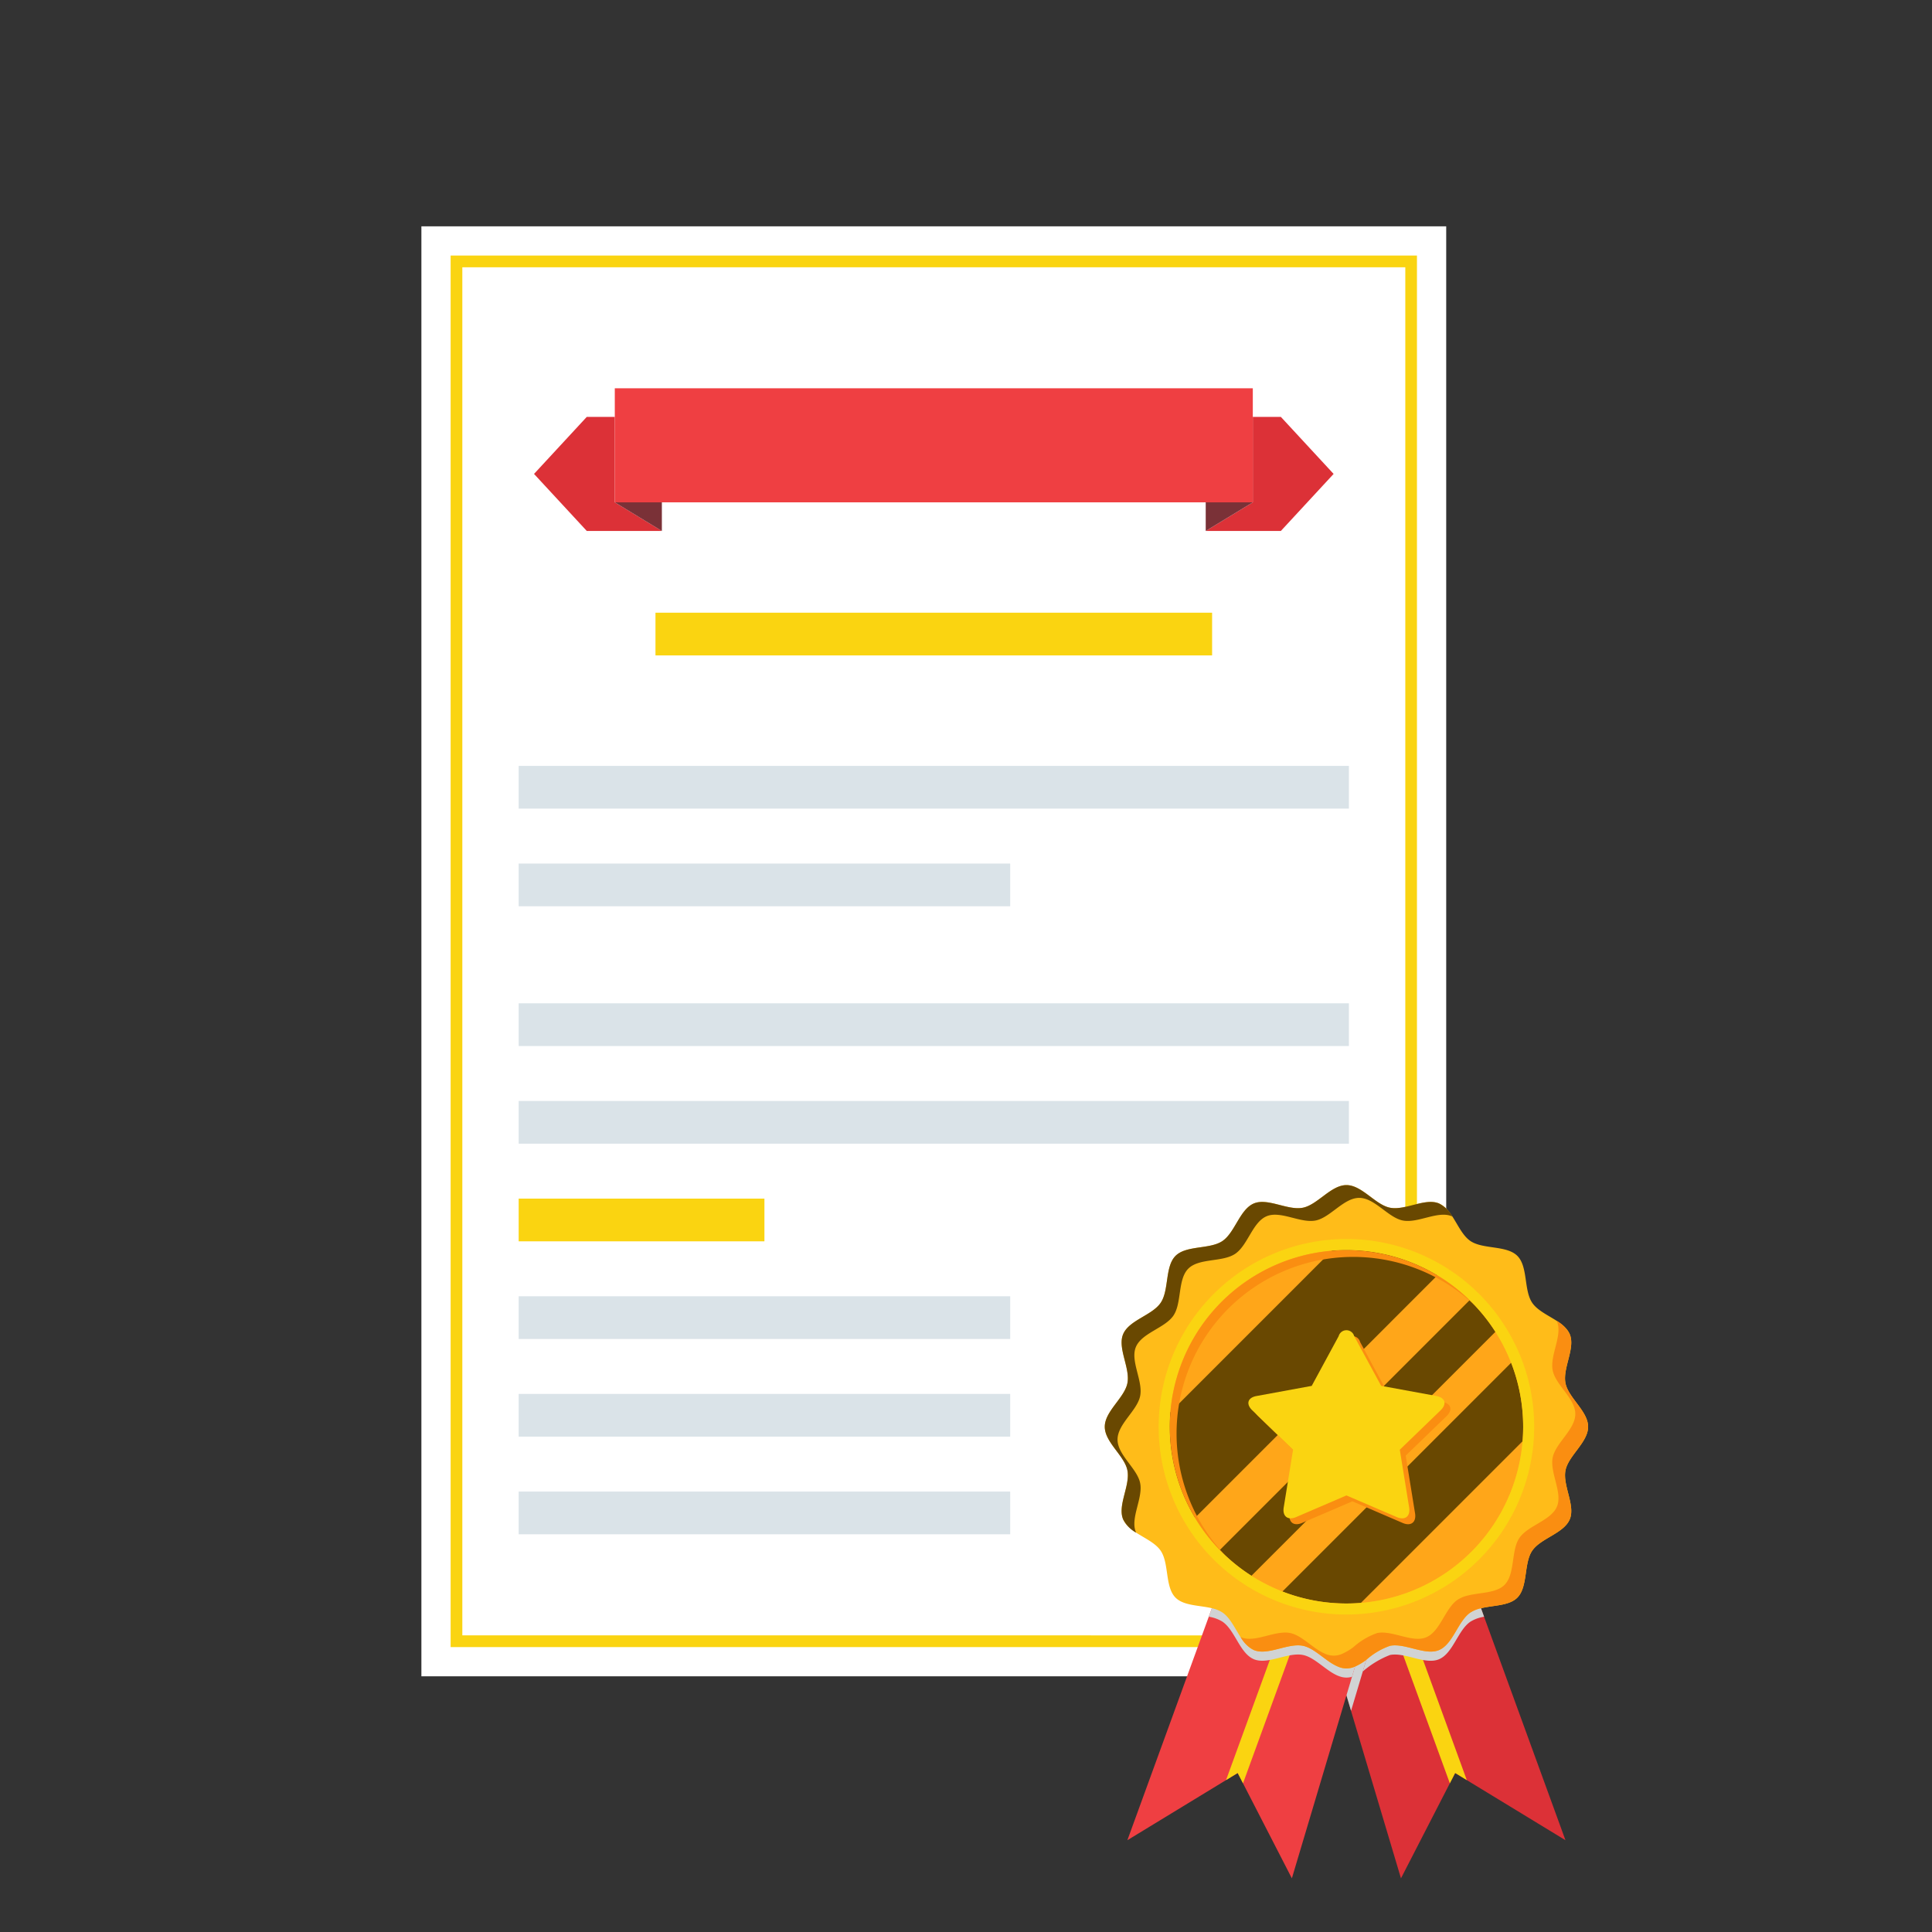
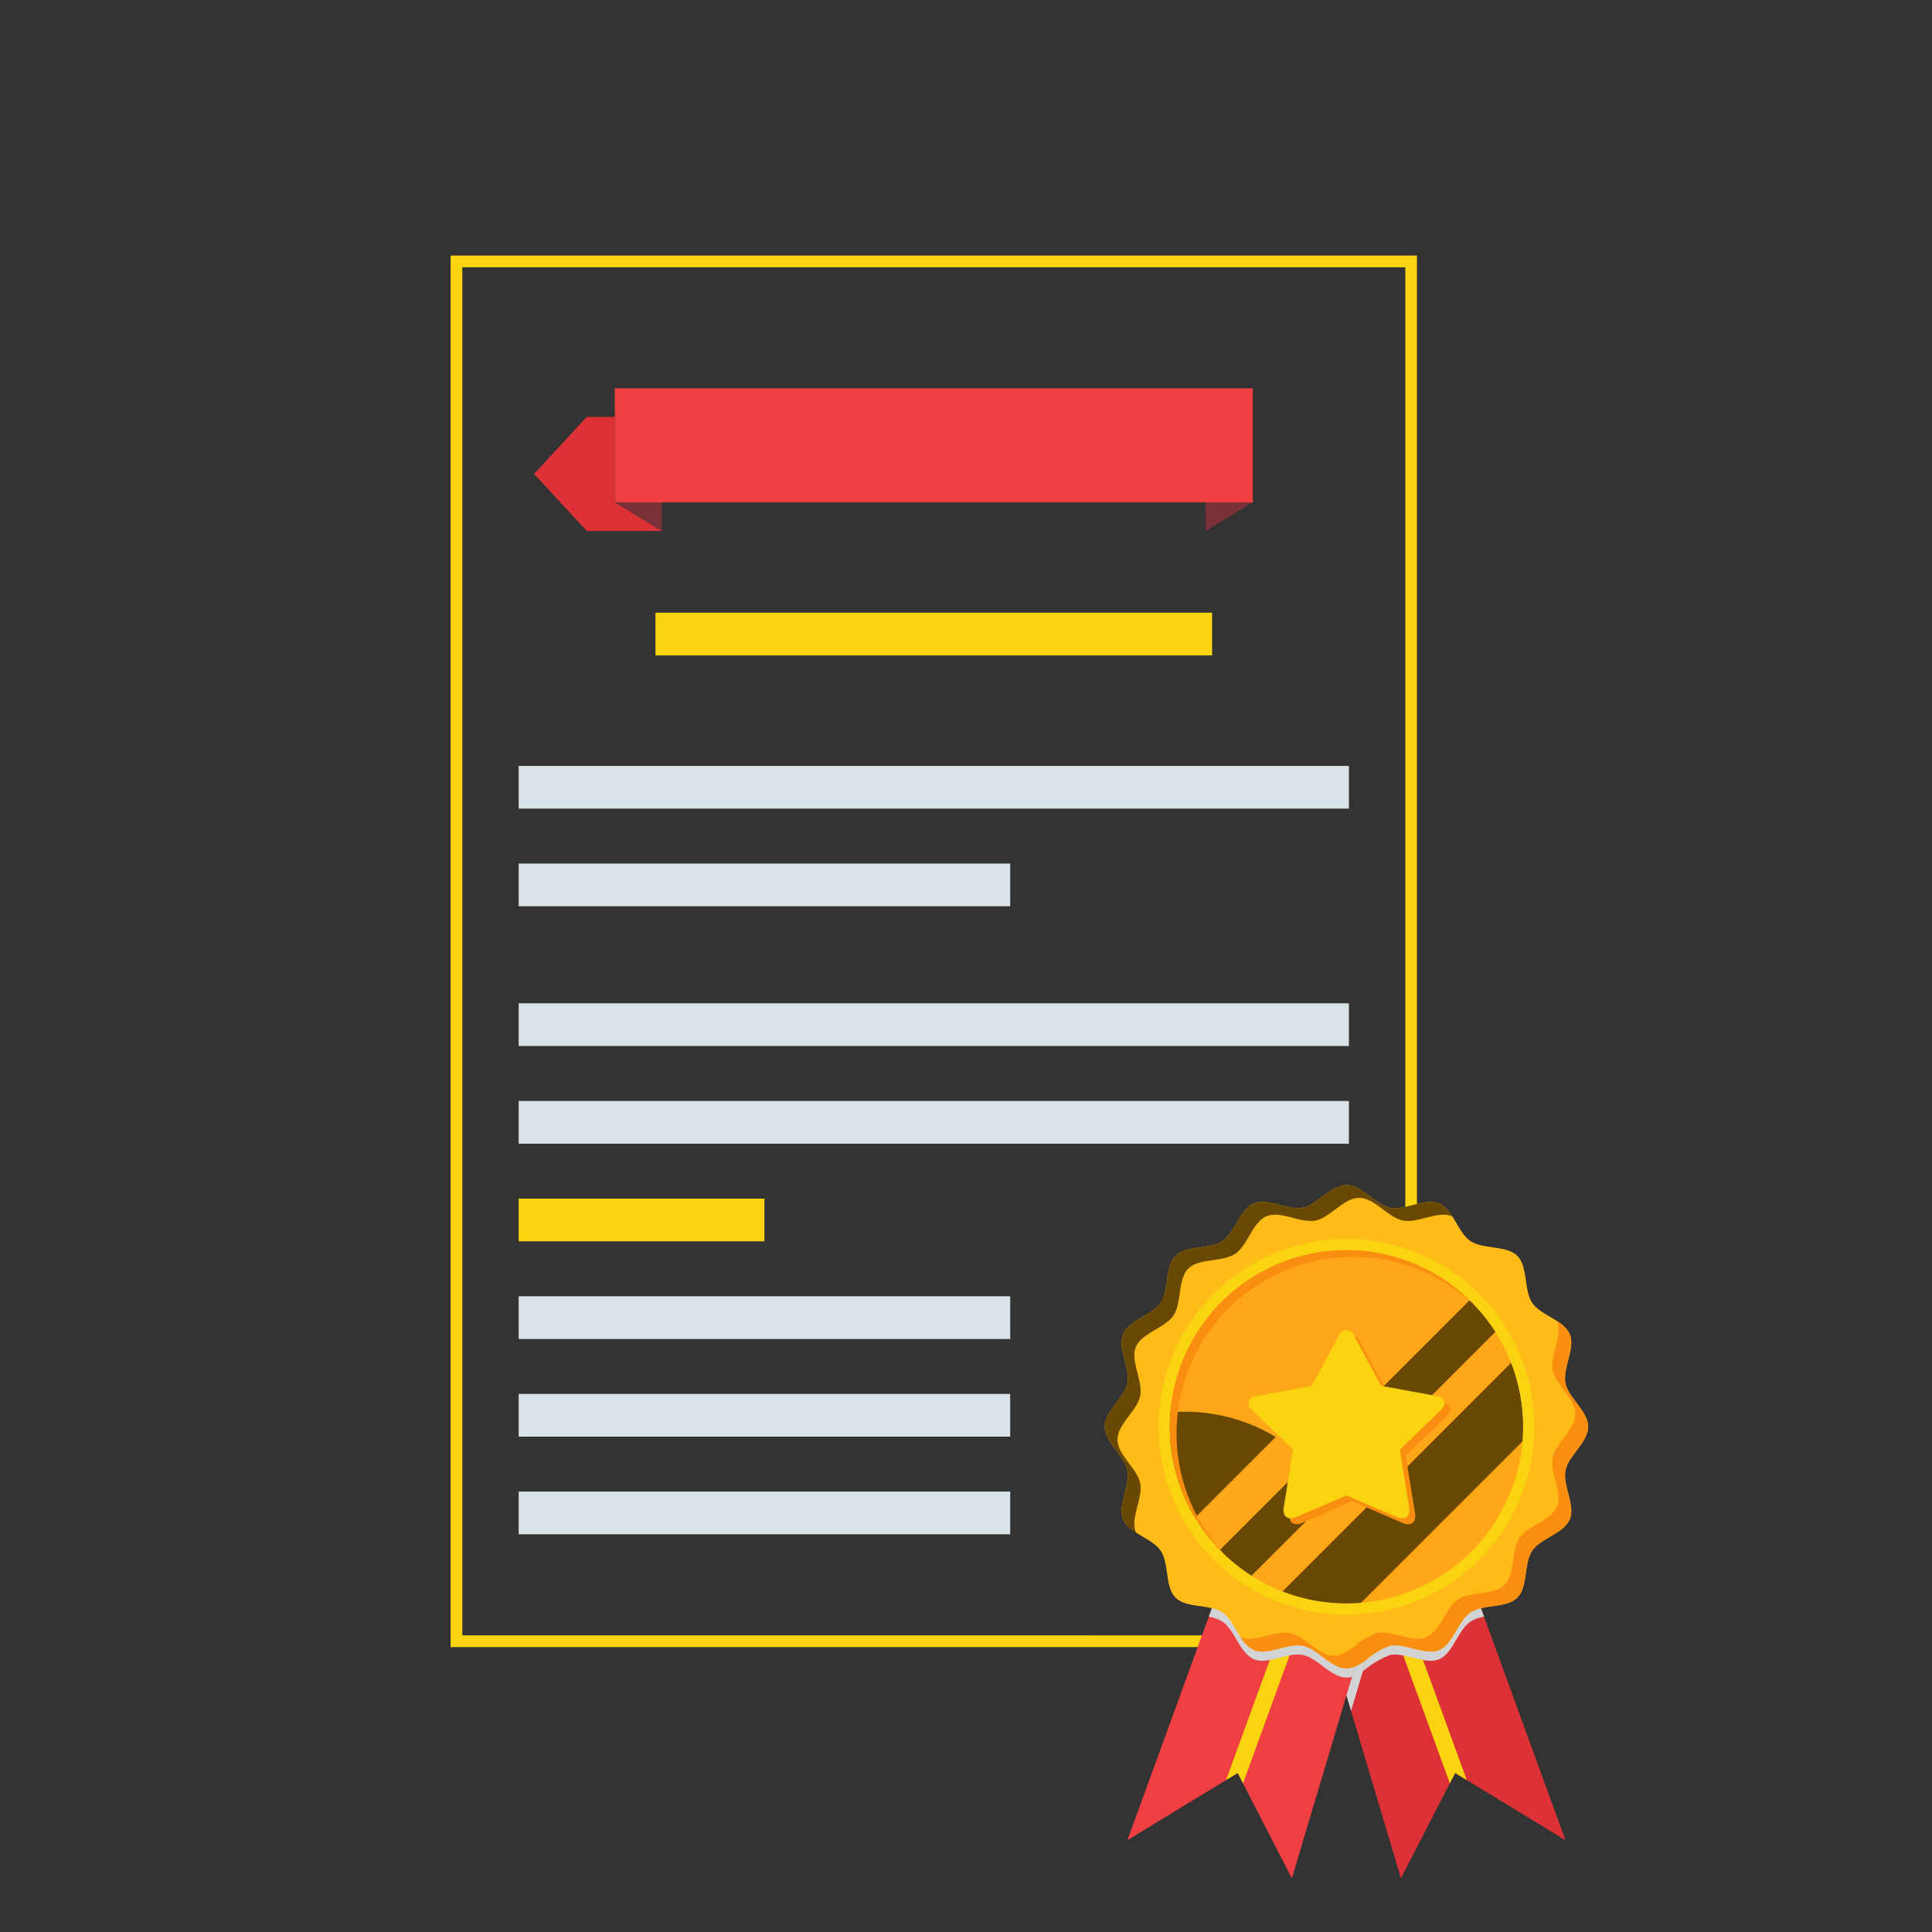
<svg xmlns="http://www.w3.org/2000/svg" width="180" height="180" viewBox="0 0 180 180">
  <rect x="0" y="0" width="180" height="180" fill="#333333" stroke="none" />
  <defs>
    <clipPath id="a">
      <rect width="136.601" height="153.912" fill="none" />
    </clipPath>
    <clipPath id="c">
      <rect width="6.019" height="10.625" fill="none" />
    </clipPath>
    <clipPath id="e">
      <rect width="25.651" height="9.48" fill="none" />
    </clipPath>
    <clipPath id="f">
      <rect width="32.385" height="32.385" fill="none" />
    </clipPath>
    <clipPath id="g">
      <rect width="32.933" height="32.933" fill="none" />
    </clipPath>
  </defs>
  <g transform="translate(-3502 801)">
    <g transform="translate(3520.699 -779.912)">
      <g clip-path="url(#a)">
-         <rect width="95.48" height="135.09" transform="translate(20.561 0)" fill="#fff" />
        <path d="M206.286,143.244H116.255V13.6h90.031Zm-88.941-1.09H205.2V14.693H117.345Z" transform="translate(-92.97 -10.878)" fill="#fad411" />
        <rect width="51.86" height="3.98" transform="translate(42.37 35.996)" fill="#fad411" />
        <rect width="77.351" height="3.98" transform="translate(29.625 50.269)" fill="#dae3e8" />
        <rect width="45.793" height="3.98" transform="translate(29.625 59.367)" fill="#dae3e8" />
        <rect width="77.351" height="3.98" transform="translate(29.625 72.388)" fill="#dae3e8" />
        <rect width="77.351" height="3.98" transform="translate(29.625 81.486)" fill="#dae3e8" />
        <rect width="22.896" height="3.98" transform="translate(29.625 90.584)" fill="#fad411" />
        <rect width="45.793" height="3.98" transform="translate(29.625 99.682)" fill="#dae3e8" />
        <rect width="45.793" height="3.98" transform="translate(29.625 108.78)" fill="#dae3e8" />
        <rect width="45.793" height="3.98" transform="translate(29.625 117.877)" fill="#dae3e8" />
        <path d="M527.343,628.925l-1.587.28-3.126.552h0l-2.583.457,1.2,4.033.579,1.94.8,2.685,5.082,17.044,4.552-8.853.494-.961,1.086.662,9.194,5.6-7.02-19.273-1.028-2.819-.924-2.536Z" transform="translate(-415.882 -502.005)" fill="#dc3137" />
        <g clip-path="url(#a)">
          <g transform="translate(104.163 127.678)" style="mix-blend-mode:multiply;isolation:isolate">
            <g clip-path="url(#c)">
              <path d="M526.067,637.978l-1.2,4.033-.577,1.942-.8,2.683-.351,1.174-.077.259-.428-1.434-.8-2.685-.579-1.94-1.2-4.033,2.583-.457.426-.075.078.014.352.062Z" transform="translate(-520.048 -637.446)" fill="#d1d3d4" />
            </g>
          </g>
        </g>
        <path d="M439.085,630.275l-.174.477-.29.794-.564,1.549-7.02,19.27,9.194-5.6,1.086-.662.494.961,4.553,8.852,4.733-15.868.351-1.175.517-1.73.284-.953v0l.576-1.939,1.2-4.033-2.579-.457h0l-.352-.062-2.779-.49-1.587-.281-6.721-1.187Z" transform="translate(-344.702 -502.005)" fill="#ef3f42" />
        <path d="M485.026,633.942,478.52,651.8l-.495-.961-1.086.662,6.5-17.841Z" transform="translate(-381.41 -506.742)" fill="#fad411" />
        <path d="M556.643,651.505l-1.086-.662-.494.961-6.507-17.859,1.587-.28Z" transform="translate(-438.683 -506.745)" fill="#fad411" />
        <g clip-path="url(#a)">
          <g transform="translate(93.919 125.733)" style="mix-blend-mode:multiply;isolation:isolate">
            <g clip-path="url(#e)">
              <path d="M494.555,631.546a3.447,3.447,0,0,0-1.267.456c-1.172.784-1.622,2.96-2.94,3.507-1.3.538-3.15-.678-4.558-.4a8.61,8.61,0,0,0-2.54,1.538l.137-.458.184-.621a5.324,5.324,0,0,1-1.039.618v0l-.284.953a1.811,1.811,0,0,1-1.032,0c-1.234-.346-2.343-1.8-3.546-2.033-1.408-.279-3.262.937-4.558.4-1.319-.547-1.768-2.722-2.94-3.507a3.437,3.437,0,0,0-1.266-.456l.289-.794.174-.477.925-2.538,11.087,1.958.352.062.426-.075,11.009-1.945.925,2.536.175.479Z" transform="translate(-468.904 -627.738)" fill="#d1d3d4" />
            </g>
          </g>
          <path d="M463.841,477.095c-.547,1.319-2.723,1.768-3.507,2.94s-.378,3.361-1.379,4.363c-.764.765-2.216.7-3.385.985a2.985,2.985,0,0,0-.978.394c-1.172.784-1.622,2.96-2.94,3.507-1.3.538-3.15-.678-4.558-.4a6.572,6.572,0,0,0-2.219,1.315,5.317,5.317,0,0,1-1.039.618,1.933,1.933,0,0,1-1.6,0h0c-1.121-.464-2.152-1.715-3.261-1.934-1.408-.279-3.262.937-4.558.4-1.32-.547-1.768-2.722-2.94-3.507a3,3,0,0,0-.977-.394c-1.169-.281-2.622-.221-3.386-.985-1-1-.588-3.182-1.379-4.363s-2.96-1.621-3.507-2.94c-.538-1.3.678-3.15.4-4.558-.27-1.367-2.108-2.615-2.108-4.061s1.838-2.693,2.108-4.061c.279-1.408-.937-3.262-.4-4.558.547-1.319,2.723-1.768,3.507-2.94s.378-3.361,1.379-4.363,3.182-.588,4.363-1.379,1.622-2.96,2.94-3.507c1.3-.538,3.15.678,4.558.4,1.367-.27,2.615-2.108,4.061-2.108s2.694,1.838,4.061,2.108c1.409.279,3.262-.937,4.558-.4,1.32.547,1.768,2.722,2.94,3.507s3.361.378,4.363,1.379.588,3.182,1.379,4.363,2.96,1.621,3.507,2.94c.538,1.3-.678,3.15-.4,4.558.27,1.367,2.108,2.615,2.108,4.061s-1.838,2.693-2.108,4.061c-.279,1.408.937,3.262.4,4.558" transform="translate(-336.289 -356.635)" fill="#ffbc19" />
          <path d="M513.944,523.039c.27-1.367,2.108-2.615,2.108-4.061s-1.838-2.693-2.108-4.061c-.279-1.408.936-3.262.4-4.558a2.964,2.964,0,0,0-1.218-1.249c.009.02.019.038.027.058.538,1.3-.678,3.15-.4,4.558.27,1.367,2.108,2.615,2.108,4.061s-1.838,2.694-2.108,4.061c-.279,1.408.937,3.262.4,4.558-.547,1.319-2.723,1.768-3.507,2.94s-.378,3.361-1.379,4.363c-.765.765-2.216.7-3.386.985a2.983,2.983,0,0,0-.977.394c-1.172.784-1.622,2.96-2.94,3.507-1.3.538-3.15-.678-4.558-.4a6.568,6.568,0,0,0-2.219,1.315,5.332,5.332,0,0,1-1.039.618,1.933,1.933,0,0,1-1.6,0h0c-1.121-.464-2.151-1.715-3.261-1.934-1.409-.279-3.262.937-4.558.4l-.059-.027a2.965,2.965,0,0,0,1.25,1.218c1.3.538,3.15-.678,4.558-.4,1.11.219,2.14,1.47,3.261,1.934h0a1.931,1.931,0,0,0,1.6,0,5.313,5.313,0,0,0,1.04-.618,6.571,6.571,0,0,1,2.219-1.315c1.409-.279,3.262.937,4.558.4,1.319-.547,1.768-2.723,2.94-3.507a2.981,2.981,0,0,1,.978-.394c1.169-.281,2.621-.221,3.385-.985,1-1,.588-3.182,1.379-4.363s2.96-1.621,3.507-2.94c.538-1.3-.678-3.15-.4-4.558" transform="translate(-386.791 -407.138)" fill="#fa8e11" />
          <g transform="translate(84.228 89.324)" style="mix-blend-mode:screen;isolation:isolate">
            <g clip-path="url(#f)">
              <path d="M423.415,478.285c-.538-1.3.678-3.15.4-4.558-.27-1.367-2.108-2.615-2.108-4.061s1.838-2.693,2.108-4.061c.279-1.408-.937-3.262-.4-4.558.547-1.319,2.723-1.768,3.507-2.94s.378-3.361,1.379-4.363,3.182-.588,4.363-1.379,1.622-2.96,2.94-3.507c1.3-.538,3.15.678,4.558.4,1.367-.27,2.615-2.108,4.061-2.108s2.694,1.838,4.061,2.108c1.409.279,3.262-.937,4.558-.4l.059.027a2.962,2.962,0,0,0-1.249-1.218c-1.3-.538-3.15.678-4.558.4-1.367-.27-2.615-2.108-4.061-2.108s-2.694,1.838-4.061,2.108c-1.408.279-3.262-.937-4.558-.4-1.318.547-1.768,2.723-2.94,3.507s-3.361.378-4.363,1.379-.588,3.182-1.379,4.363-2.96,1.621-3.507,2.94c-.538,1.3.678,3.15.4,4.558-.27,1.367-2.108,2.615-2.108,4.061s1.838,2.694,2.108,4.061c.279,1.408-.937,3.262-.4,4.558a2.964,2.964,0,0,0,1.218,1.249c-.009-.019-.019-.038-.027-.058" transform="translate(-420.516 -445.959)" fill="#694801" />
            </g>
          </g>
          <path d="M467.19,476.165a16.467,16.467,0,1,0,16.467,16.467,16.485,16.485,0,0,0-16.467-16.467" transform="translate(-360.445 -380.791)" fill="#ffa619" />
          <g transform="translate(90.278 95.373)" style="mix-blend-mode:screen;isolation:isolate">
            <g clip-path="url(#g)">
-               <path d="M475.669,478.519l-22.59,22.591a16.361,16.361,0,0,1-2.356-8.479q0-.681.055-1.348l15.063-15.064q.667-.055,1.348-.055a16.367,16.367,0,0,1,8.479,2.355" transform="translate(-450.723 -476.164)" fill="#694801" />
+               <path d="M475.669,478.519l-22.59,22.591a16.361,16.361,0,0,1-2.356-8.479q0-.681.055-1.348q.667-.055,1.348-.055a16.367,16.367,0,0,1,8.479,2.355" transform="translate(-450.723 -476.164)" fill="#694801" />
              <path d="M499.718,502.429l-22.73,22.73a16.575,16.575,0,0,1-2.949-2.4l23.275-23.275a16.567,16.567,0,0,1,2.4,2.949" transform="translate(-469.369 -494.81)" fill="#694801" />
              <path d="M525.587,534.558q0,.681-.055,1.348L510.469,550.97q-.667.055-1.348.055a16.366,16.366,0,0,1-5.965-1.118l21.314-21.314a16.387,16.387,0,0,1,1.117,5.965" transform="translate(-492.654 -518.092)" fill="#694801" />
            </g>
          </g>
          <path d="M507.617,522.347l-5.144-.944-2.512-4.635a.749.749,0,0,0-1.445,0L496,521.4l-5.144.944c-.823.151-1,.744-.4,1.325l3.807,3.679-.871,5.378c-.134.824.38,1.226,1.148.9l4.695-2.02,4.695,2.02c.768.33,1.281-.072,1.148-.9l-.871-5.378,3.808-3.679c.6-.581.422-1.174-.4-1.325" transform="translate(-391.939 -412.821)" fill="#fa8e11" />
          <path d="M504.843,519.574l-5.144-.944L497.187,514a.749.749,0,0,0-1.445,0l-2.512,4.635-5.144.944c-.823.151-1,.744-.4,1.325l3.807,3.679-.871,5.378c-.134.824.38,1.226,1.148.9l4.695-2.02,4.695,2.02c.768.33,1.281-.072,1.148-.9l-.871-5.378,3.808-3.679c.6-.581.422-1.174-.4-1.325" transform="translate(-389.72 -410.603)" fill="#fad411" />
          <path d="M463.088,506.024a17.494,17.494,0,1,1,17.494-17.494,17.514,17.514,0,0,1-17.494,17.494m0-33.961a16.467,16.467,0,1,0,16.467,16.467,16.485,16.485,0,0,0-16.467-16.467" transform="translate(-356.344 -376.69)" fill="#fad411" />
          <path d="M455.855,504.565A16.459,16.459,0,0,1,479.124,481.3a16.459,16.459,0,1,0-23.269,23.269" transform="translate(-360.445 -380.791)" fill="#fa8e11" />
        </g>
        <path d="M4.915,72.059,0,77.373l4.915,5.314h7L7.525,80.021V72.059Z" transform="translate(31.055 -54.307)" fill="#dc3137" />
-         <path d="M577.335,72.059v7.962l-4.387,2.666h7l4.915-5.314-4.915-5.314Z" transform="translate(-479.313 -54.307)" fill="#dc3137" />
        <path d="M73.285,144.952v2.666L68.9,144.952Z" transform="translate(-30.319 -119.238)" fill="#7a3137" />
        <path d="M577.336,144.952l-4.387,2.666v-2.666Z" transform="translate(-479.314 -119.238)" fill="#7a3137" />
        <rect width="59.442" height="10.627" transform="translate(38.58 15.087)" fill="#ef3f42" />
      </g>
    </g>
    <rect width="180" height="180" transform="translate(3502 -801)" fill="none" />
  </g>
</svg>